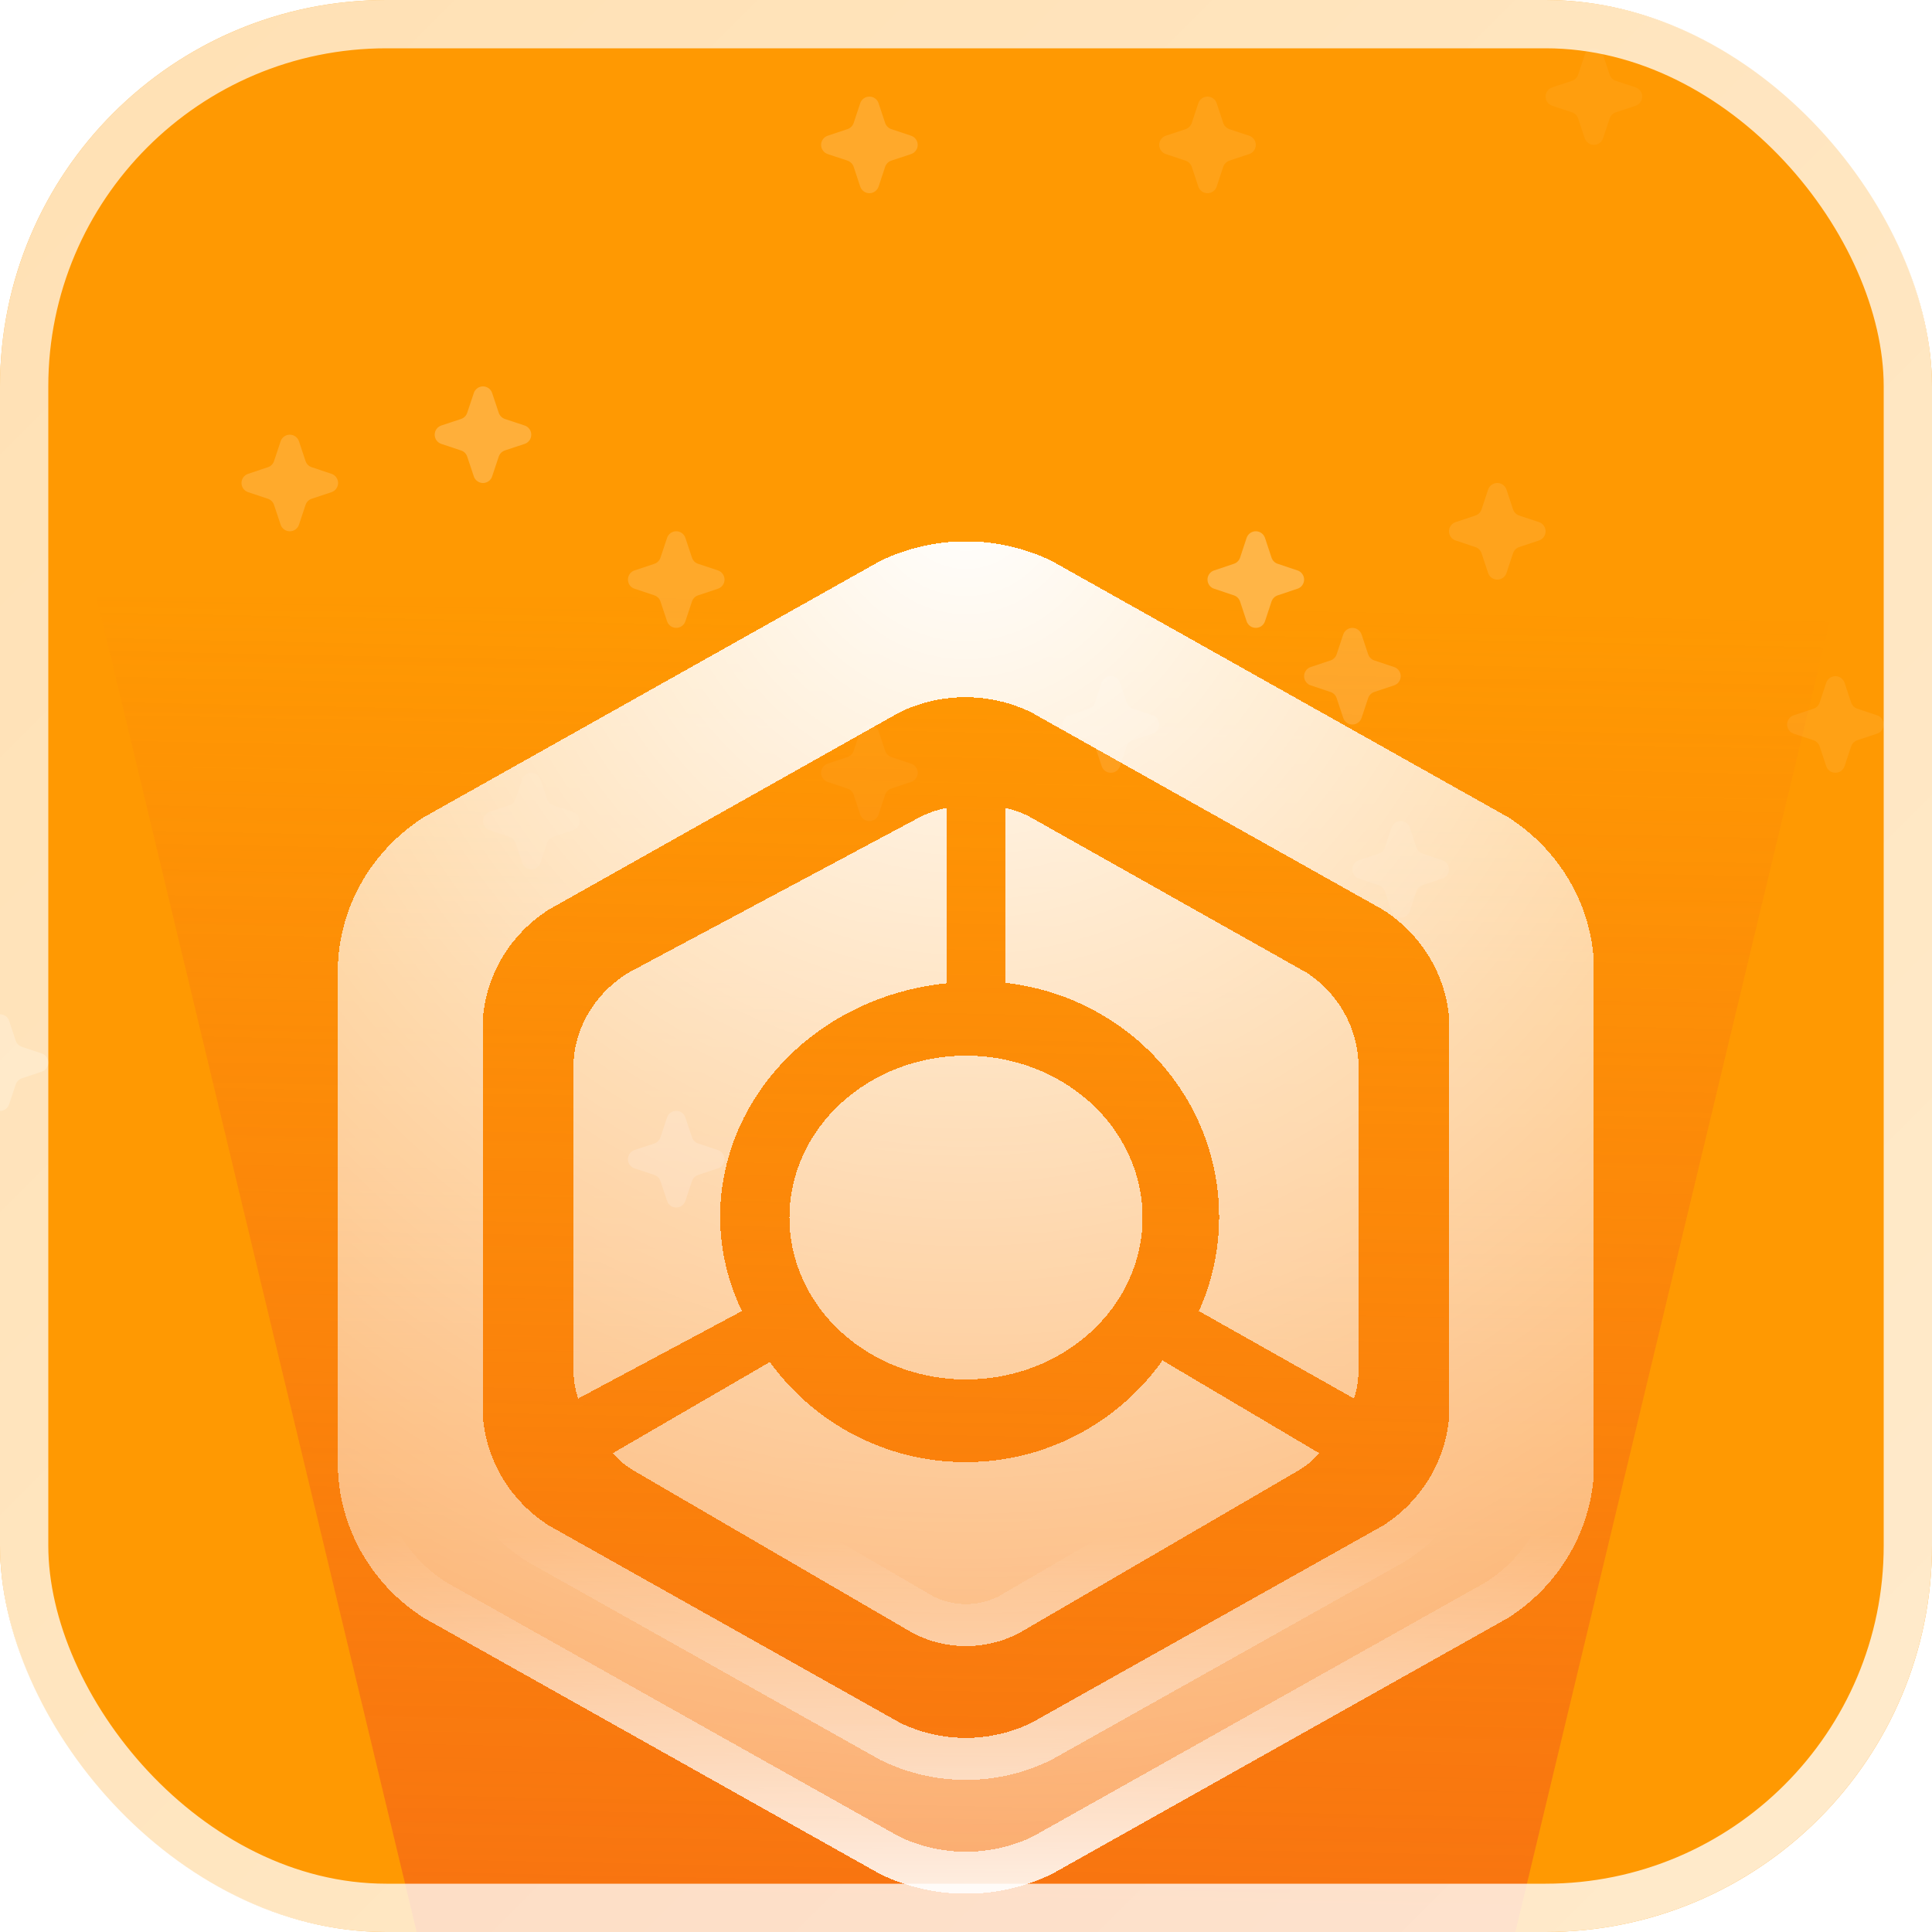
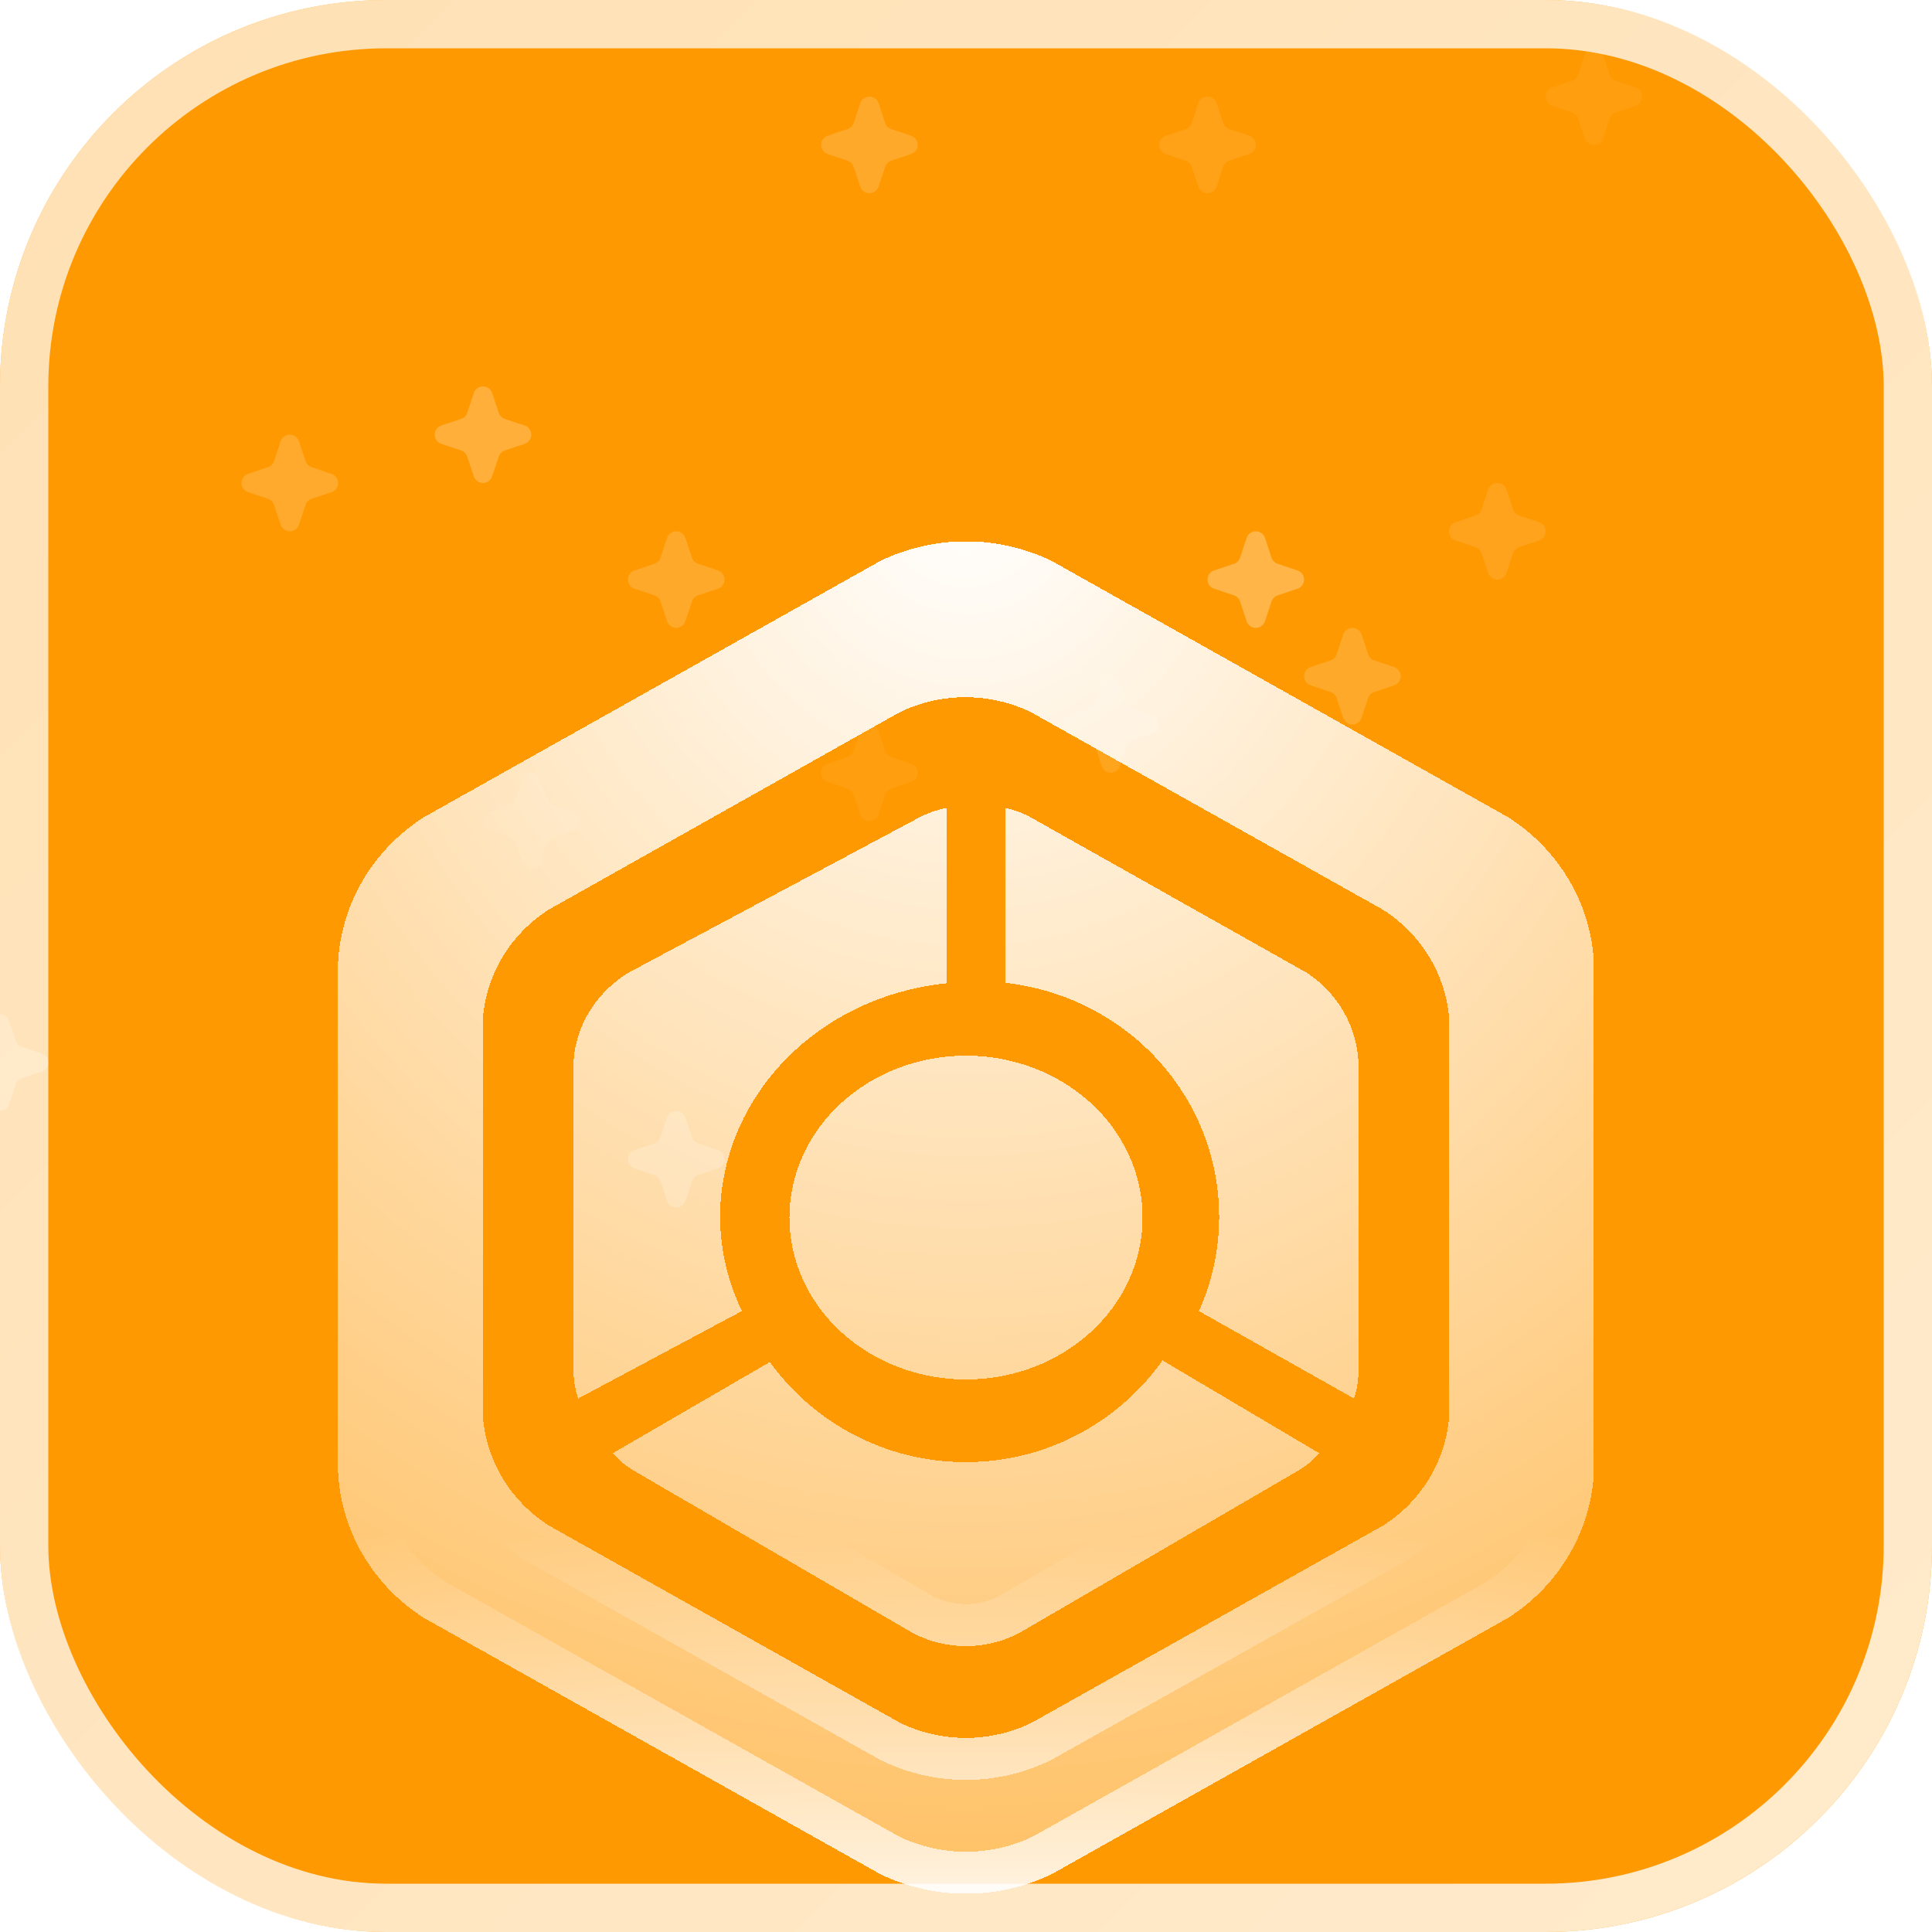
<svg xmlns="http://www.w3.org/2000/svg" width="40" height="40" viewBox="0 0 40 40" fill="none">
  <g clip-path="url(#clip0_1570_37627)">
    <rect width="40" height="40" rx="8" fill="#FF9902" />
    <g opacity="0.5">
      <path opacity="0.32" d="M28.19 13.137C28.177 13.097 28.151 13.062 28.117 13.038C28.083 13.013 28.042 13 28 13C27.958 13 27.917 13.013 27.883 13.038C27.849 13.062 27.823 13.097 27.81 13.137L27.674 13.547C27.664 13.576 27.647 13.603 27.625 13.625C27.603 13.647 27.576 13.664 27.547 13.674L27.137 13.81C27.097 13.823 27.062 13.849 27.038 13.883C27.013 13.917 27 13.958 27 14C27 14.042 27.013 14.083 27.038 14.117C27.062 14.151 27.097 14.177 27.137 14.19L27.547 14.327C27.576 14.336 27.603 14.353 27.625 14.375C27.647 14.397 27.664 14.424 27.674 14.453L27.81 14.863C27.823 14.903 27.849 14.938 27.883 14.962C27.917 14.987 27.958 15 28 15C28.042 15 28.083 14.987 28.117 14.962C28.151 14.938 28.177 14.903 28.19 14.863L28.326 14.453C28.336 14.424 28.353 14.397 28.375 14.375C28.397 14.353 28.424 14.336 28.453 14.326L28.863 14.19C28.903 14.177 28.938 14.151 28.962 14.117C28.987 14.083 29 14.042 29 14C29 13.958 28.987 13.917 28.962 13.883C28.938 13.849 28.903 13.823 28.863 13.81L28.453 13.674C28.424 13.664 28.397 13.647 28.375 13.625C28.353 13.603 28.336 13.576 28.326 13.547L28.19 13.137Z" fill="white" />
      <g opacity="0.09" filter="url(#filter0_f_1570_37627)">
        <path d="M33.19 1.136C33.176 1.096 33.151 1.062 33.117 1.037C33.083 1.012 33.042 0.999 33 0.999C32.958 0.999 32.917 1.012 32.883 1.037C32.849 1.062 32.824 1.096 32.81 1.136L32.674 1.546C32.664 1.576 32.647 1.603 32.625 1.625C32.603 1.647 32.577 1.663 32.547 1.673L32.137 1.809C32.097 1.823 32.062 1.848 32.038 1.882C32.013 1.916 32 1.957 32 1.999C32 2.041 32.013 2.082 32.038 2.116C32.062 2.15 32.097 2.176 32.137 2.189L32.547 2.326C32.577 2.336 32.603 2.352 32.625 2.374C32.647 2.396 32.664 2.423 32.674 2.452L32.81 2.862C32.824 2.902 32.849 2.937 32.883 2.961C32.917 2.986 32.958 2.999 33 2.999C33.042 2.999 33.083 2.986 33.117 2.961C33.151 2.937 33.176 2.902 33.19 2.862L33.326 2.452C33.336 2.423 33.353 2.396 33.375 2.374C33.397 2.352 33.423 2.335 33.453 2.326L33.863 2.189C33.903 2.176 33.938 2.15 33.962 2.116C33.987 2.082 34 2.041 34 1.999C34 1.957 33.987 1.916 33.962 1.882C33.938 1.848 33.903 1.823 33.863 1.809L33.453 1.673C33.423 1.663 33.397 1.647 33.375 1.625C33.353 1.603 33.336 1.576 33.326 1.546L33.19 1.136Z" fill="white" />
      </g>
      <path opacity="0.11" d="M11.19 16.136C11.177 16.096 11.151 16.062 11.117 16.037C11.083 16.012 11.042 15.999 11 15.999C10.958 15.999 10.917 16.012 10.883 16.037C10.849 16.062 10.823 16.096 10.81 16.136L10.674 16.546C10.664 16.576 10.647 16.603 10.625 16.625C10.603 16.647 10.576 16.663 10.547 16.673L10.137 16.809C10.097 16.823 10.062 16.848 10.038 16.882C10.013 16.916 10 16.957 10 16.999C10 17.041 10.013 17.082 10.038 17.116C10.062 17.15 10.097 17.176 10.137 17.189L10.547 17.326C10.576 17.336 10.603 17.352 10.625 17.374C10.647 17.396 10.664 17.423 10.674 17.452L10.81 17.862C10.823 17.902 10.849 17.937 10.883 17.962C10.917 17.986 10.958 17.999 11 17.999C11.042 17.999 11.083 17.986 11.117 17.962C11.151 17.937 11.177 17.902 11.19 17.862L11.326 17.452C11.336 17.423 11.353 17.396 11.375 17.374C11.397 17.352 11.424 17.335 11.453 17.326L11.863 17.189C11.903 17.176 11.938 17.15 11.962 17.116C11.987 17.082 12 17.041 12 16.999C12 16.957 11.987 16.916 11.962 16.882C11.938 16.848 11.903 16.823 11.863 16.809L11.453 16.673C11.424 16.663 11.397 16.647 11.375 16.625C11.353 16.603 11.336 16.576 11.326 16.546L11.19 16.136Z" fill="white" />
      <path opacity="0.45" d="M0.189 21.136C0.176 21.097 0.151 21.062 0.117 21.037C0.082 21.013 0.042 21 -0 21C-0.042 21 -0.083 21.013 -0.117 21.037C-0.152 21.062 -0.177 21.097 -0.19 21.136L-0.327 21.547C-0.337 21.576 -0.353 21.603 -0.375 21.625C-0.397 21.647 -0.424 21.663 -0.453 21.673L-0.864 21.81C-0.903 21.823 -0.938 21.848 -0.963 21.883C-0.987 21.917 -1 21.957 -1 22C-1 22.041 -0.987 22.082 -0.963 22.116C-0.938 22.151 -0.903 22.176 -0.864 22.189L-0.453 22.326C-0.424 22.336 -0.397 22.352 -0.375 22.374C-0.353 22.396 -0.337 22.423 -0.327 22.452L-0.19 22.863C-0.177 22.902 -0.152 22.937 -0.117 22.962C-0.083 22.986 -0.042 23 -0 23C0.042 23 0.082 22.986 0.117 22.962C0.151 22.937 0.176 22.902 0.189 22.863L0.326 22.452C0.336 22.423 0.352 22.396 0.374 22.374C0.396 22.352 0.423 22.336 0.452 22.326L0.863 22.189C0.902 22.176 0.937 22.151 0.962 22.116C0.986 22.082 1 22.041 1 22C1 21.957 0.986 21.917 0.962 21.883C0.937 21.848 0.902 21.823 0.863 21.81L0.452 21.673C0.423 21.663 0.396 21.647 0.374 21.625C0.352 21.603 0.336 21.576 0.326 21.547L0.189 21.136Z" fill="white" />
      <path opacity="0.2" d="M31.19 10.137C31.177 10.097 31.151 10.062 31.117 10.038C31.083 10.013 31.042 10 31 10C30.958 10 30.917 10.013 30.883 10.038C30.849 10.062 30.823 10.097 30.81 10.137L30.674 10.547C30.664 10.576 30.647 10.603 30.625 10.625C30.603 10.647 30.576 10.664 30.547 10.674L30.137 10.81C30.097 10.823 30.062 10.849 30.038 10.883C30.013 10.917 30 10.958 30 11C30 11.042 30.013 11.083 30.038 11.117C30.062 11.151 30.097 11.177 30.137 11.19L30.547 11.327C30.576 11.336 30.603 11.353 30.625 11.375C30.647 11.397 30.664 11.424 30.674 11.453L30.81 11.863C30.823 11.903 30.849 11.938 30.883 11.962C30.917 11.987 30.958 12 31 12C31.042 12 31.083 11.987 31.117 11.962C31.151 11.938 31.177 11.903 31.19 11.863L31.326 11.453C31.336 11.424 31.353 11.397 31.375 11.375C31.397 11.353 31.424 11.336 31.453 11.326L31.863 11.19C31.903 11.177 31.938 11.151 31.962 11.117C31.987 11.083 32 11.042 32 11C32 10.958 31.987 10.917 31.962 10.883C31.938 10.849 31.903 10.823 31.863 10.81L31.453 10.674C31.424 10.664 31.397 10.647 31.375 10.625C31.353 10.603 31.336 10.576 31.326 10.547L31.19 10.137Z" fill="white" />
      <path opacity="0.32" d="M18.19 2.137C18.177 2.097 18.151 2.062 18.117 2.038C18.083 2.013 18.042 2 18 2C17.958 2 17.917 2.013 17.883 2.038C17.849 2.062 17.823 2.097 17.81 2.137L17.674 2.547C17.664 2.576 17.647 2.603 17.625 2.625C17.603 2.647 17.576 2.664 17.547 2.673L17.137 2.81C17.097 2.823 17.062 2.849 17.038 2.883C17.013 2.917 17 2.958 17 3C17 3.042 17.013 3.083 17.038 3.117C17.062 3.151 17.097 3.176 17.137 3.19L17.547 3.326C17.576 3.336 17.603 3.353 17.625 3.375C17.647 3.396 17.664 3.423 17.674 3.453L17.81 3.863C17.823 3.903 17.849 3.937 17.883 3.962C17.917 3.987 17.958 4 18 4C18.042 4 18.083 3.987 18.117 3.962C18.151 3.937 18.177 3.903 18.19 3.863L18.326 3.453C18.336 3.423 18.353 3.396 18.375 3.374C18.397 3.352 18.424 3.336 18.453 3.326L18.863 3.19C18.903 3.176 18.938 3.151 18.962 3.117C18.987 3.083 19 3.042 19 3C19 2.958 18.987 2.917 18.962 2.883C18.938 2.849 18.903 2.823 18.863 2.81L18.453 2.673C18.424 2.664 18.397 2.647 18.375 2.625C18.353 2.603 18.336 2.576 18.326 2.547L18.19 2.137Z" fill="white" />
      <g opacity="0.55" filter="url(#filter1_f_1570_37627)">
        <path d="M26.19 11.136C26.177 11.097 26.151 11.062 26.117 11.037C26.083 11.013 26.042 10.999 26 10.999C25.958 10.999 25.917 11.013 25.883 11.037C25.849 11.062 25.823 11.097 25.81 11.136L25.674 11.547C25.664 11.576 25.647 11.603 25.625 11.625C25.603 11.647 25.576 11.663 25.547 11.673L25.137 11.81C25.097 11.823 25.062 11.848 25.038 11.883C25.013 11.917 25 11.957 25 11.999C25 12.041 25.013 12.082 25.038 12.117C25.062 12.151 25.097 12.176 25.137 12.189L25.547 12.326C25.576 12.336 25.603 12.352 25.625 12.374C25.647 12.396 25.664 12.423 25.674 12.452L25.81 12.863C25.823 12.902 25.849 12.937 25.883 12.962C25.917 12.986 25.958 12.999 26 12.999C26.042 12.999 26.083 12.986 26.117 12.962C26.151 12.937 26.177 12.902 26.19 12.863L26.326 12.452C26.336 12.423 26.353 12.396 26.375 12.374C26.397 12.352 26.424 12.336 26.453 12.326L26.863 12.189C26.903 12.176 26.938 12.151 26.962 12.117C26.987 12.082 27 12.041 27 11.999C27 11.957 26.987 11.917 26.962 11.883C26.938 11.848 26.903 11.823 26.863 11.81L26.453 11.673C26.424 11.663 26.397 11.647 26.375 11.625C26.353 11.603 26.336 11.576 26.326 11.547L26.19 11.136Z" fill="white" />
      </g>
      <g opacity="0.31" filter="url(#filter2_f_1570_37627)">
        <path d="M14.19 11.136C14.177 11.097 14.152 11.062 14.117 11.037C14.083 11.013 14.043 10.999 14.001 10.999C13.959 10.999 13.918 11.013 13.883 11.037C13.849 11.062 13.824 11.097 13.811 11.136L13.674 11.547C13.664 11.576 13.648 11.603 13.626 11.625C13.604 11.647 13.577 11.663 13.548 11.673L13.137 11.81C13.098 11.823 13.063 11.848 13.038 11.883C13.014 11.917 13.001 11.957 13.001 11.999C13.001 12.041 13.014 12.082 13.038 12.117C13.063 12.151 13.098 12.176 13.137 12.189L13.548 12.326C13.577 12.336 13.604 12.352 13.626 12.374C13.648 12.396 13.664 12.423 13.674 12.452L13.811 12.863C13.824 12.902 13.849 12.937 13.883 12.962C13.918 12.986 13.959 12.999 14.001 12.999C14.043 12.999 14.083 12.986 14.117 12.962C14.152 12.937 14.177 12.902 14.19 12.863L14.327 12.452C14.337 12.423 14.353 12.396 14.375 12.374C14.397 12.352 14.424 12.336 14.453 12.326L14.864 12.189C14.903 12.176 14.938 12.151 14.963 12.117C14.987 12.082 15.001 12.041 15.001 11.999C15.001 11.957 14.987 11.917 14.963 11.883C14.938 11.848 14.903 11.823 14.864 11.81L14.453 11.673C14.424 11.663 14.397 11.647 14.375 11.625C14.353 11.603 14.337 11.576 14.327 11.547L14.19 11.136Z" fill="white" />
      </g>
      <g opacity="0.17" filter="url(#filter3_f_1570_37627)">
        <path d="M25.19 2.137C25.177 2.097 25.151 2.062 25.117 2.038C25.083 2.013 25.042 2 25 2C24.958 2 24.917 2.013 24.883 2.038C24.849 2.062 24.823 2.097 24.81 2.137L24.674 2.547C24.664 2.577 24.647 2.603 24.625 2.625C24.603 2.647 24.576 2.664 24.547 2.674L24.137 2.81C24.097 2.823 24.062 2.849 24.038 2.883C24.013 2.917 24 2.958 24 3C24 3.042 24.013 3.083 24.038 3.117C24.062 3.151 24.097 3.177 24.137 3.19L24.547 3.327C24.576 3.336 24.603 3.353 24.625 3.375C24.647 3.397 24.664 3.423 24.674 3.453L24.81 3.863C24.823 3.903 24.849 3.938 24.883 3.962C24.917 3.987 24.958 4 25 4C25.042 4 25.083 3.987 25.117 3.962C25.151 3.938 25.177 3.903 25.19 3.863L25.326 3.453C25.336 3.423 25.353 3.397 25.375 3.375C25.397 3.353 25.424 3.336 25.453 3.326L25.863 3.19C25.903 3.177 25.938 3.151 25.962 3.117C25.987 3.083 26 3.042 26 3C26 2.958 25.987 2.917 25.962 2.883C25.938 2.849 25.903 2.823 25.863 2.81L25.453 2.674C25.424 2.664 25.397 2.647 25.375 2.625C25.353 2.603 25.336 2.577 25.326 2.547L25.19 2.137Z" fill="white" />
      </g>
      <path opacity="0.33" d="M6.19 9.137C6.177 9.097 6.151 9.062 6.117 9.038C6.083 9.013 6.042 9 6 9C5.958 9 5.917 9.013 5.883 9.038C5.849 9.062 5.823 9.097 5.81 9.137L5.674 9.547C5.664 9.576 5.647 9.603 5.625 9.625C5.603 9.647 5.577 9.664 5.547 9.673L5.137 9.81C5.097 9.823 5.062 9.849 5.038 9.883C5.013 9.917 5 9.958 5 10C5 10.042 5.013 10.083 5.038 10.117C5.062 10.151 5.097 10.176 5.137 10.19L5.547 10.326C5.577 10.336 5.603 10.353 5.625 10.375C5.647 10.396 5.664 10.423 5.674 10.453L5.81 10.863C5.823 10.903 5.849 10.937 5.883 10.962C5.917 10.986 5.958 11 6 11C6.042 11 6.083 10.986 6.117 10.962C6.151 10.937 6.177 10.903 6.19 10.863L6.326 10.453C6.336 10.423 6.353 10.396 6.375 10.374C6.397 10.352 6.423 10.336 6.453 10.326L6.863 10.19C6.903 10.176 6.938 10.151 6.962 10.117C6.987 10.083 7 10.042 7 10C7 9.958 6.987 9.917 6.962 9.883C6.938 9.849 6.903 9.823 6.863 9.81L6.453 9.673C6.423 9.664 6.397 9.647 6.375 9.625C6.353 9.603 6.336 9.576 6.326 9.547L6.19 9.137Z" fill="white" />
      <g opacity="0.47" filter="url(#filter4_f_1570_37627)">
        <path d="M-1.81 1.136C-1.823 1.096 -1.849 1.062 -1.883 1.037C-1.917 1.012 -1.958 0.999 -2 0.999C-2.042 0.999 -2.083 1.012 -2.117 1.037C-2.151 1.062 -2.177 1.096 -2.19 1.136L-2.326 1.546C-2.336 1.576 -2.353 1.603 -2.375 1.625C-2.397 1.647 -2.423 1.663 -2.453 1.673L-2.863 1.809C-2.903 1.823 -2.938 1.848 -2.962 1.882C-2.987 1.916 -3 1.957 -3 1.999C-3 2.041 -2.987 2.082 -2.962 2.116C-2.938 2.15 -2.903 2.176 -2.863 2.189L-2.453 2.326C-2.423 2.336 -2.397 2.352 -2.375 2.374C-2.353 2.396 -2.336 2.423 -2.326 2.452L-2.19 2.862C-2.177 2.902 -2.151 2.937 -2.117 2.961C-2.083 2.986 -2.042 2.999 -2 2.999C-1.958 2.999 -1.917 2.986 -1.883 2.961C-1.849 2.937 -1.823 2.902 -1.81 2.862L-1.674 2.452C-1.664 2.423 -1.647 2.396 -1.625 2.374C-1.603 2.352 -1.577 2.335 -1.547 2.326L-1.137 2.189C-1.097 2.176 -1.062 2.15 -1.038 2.116C-1.013 2.082 -1 2.041 -1 1.999C-1 1.957 -1.013 1.916 -1.038 1.882C-1.062 1.848 -1.097 1.823 -1.137 1.809L-1.547 1.673C-1.577 1.663 -1.603 1.647 -1.625 1.625C-1.647 1.603 -1.664 1.576 -1.674 1.546L-1.81 1.136Z" fill="white" />
      </g>
      <g opacity="0.21" filter="url(#filter5_f_1570_37627)">
        <path d="M23.188 14.136C23.175 14.097 23.15 14.062 23.116 14.037C23.081 14.013 23.041 13.999 22.998 13.999C22.956 13.999 22.916 14.013 22.881 14.037C22.848 14.062 22.822 14.097 22.809 14.136L22.672 14.547C22.662 14.576 22.646 14.603 22.624 14.625C22.602 14.647 22.575 14.663 22.546 14.673L22.136 14.81C22.096 14.823 22.061 14.848 22.036 14.883C22.012 14.917 21.998 14.957 21.998 14.999C21.998 15.041 22.012 15.082 22.036 15.117C22.061 15.151 22.096 15.176 22.136 15.189L22.546 15.326C22.575 15.336 22.602 15.352 22.624 15.374C22.646 15.396 22.662 15.423 22.672 15.452L22.809 15.863C22.822 15.902 22.848 15.937 22.881 15.962C22.916 15.986 22.956 15.999 22.998 15.999C23.041 15.999 23.081 15.986 23.116 15.962C23.15 15.937 23.175 15.902 23.188 15.863L23.325 15.452C23.335 15.423 23.351 15.396 23.373 15.374C23.395 15.352 23.422 15.336 23.451 15.326L23.862 15.189C23.901 15.176 23.936 15.151 23.961 15.117C23.985 15.082 23.998 15.041 23.998 14.999C23.998 14.957 23.985 14.917 23.961 14.883C23.936 14.848 23.901 14.823 23.862 14.81L23.451 14.673C23.422 14.663 23.395 14.647 23.373 14.625C23.351 14.603 23.335 14.576 23.325 14.547L23.188 14.136Z" fill="white" />
      </g>
-       <path opacity="0.17" d="M29.189 17.137C29.176 17.097 29.15 17.063 29.116 17.038C29.082 17.014 29.041 17 28.999 17C28.957 17 28.916 17.014 28.882 17.038C28.848 17.063 28.823 17.097 28.809 17.137L28.673 17.547C28.663 17.577 28.646 17.604 28.624 17.626C28.602 17.648 28.576 17.664 28.546 17.674L28.136 17.811C28.096 17.824 28.061 17.849 28.037 17.883C28.012 17.917 27.999 17.958 27.999 18C27.999 18.042 28.012 18.083 28.037 18.117C28.061 18.151 28.096 18.177 28.136 18.19L28.546 18.327C28.576 18.337 28.602 18.353 28.624 18.375C28.646 18.397 28.663 18.424 28.673 18.453L28.809 18.863C28.823 18.903 28.848 18.938 28.882 18.962C28.916 18.987 28.957 19 28.999 19C29.041 19 29.082 18.987 29.116 18.962C29.15 18.938 29.176 18.903 29.189 18.863L29.325 18.453C29.335 18.424 29.352 18.397 29.374 18.375C29.396 18.353 29.422 18.336 29.452 18.327L29.862 18.19C29.902 18.177 29.937 18.151 29.961 18.117C29.986 18.083 29.999 18.042 29.999 18C29.999 17.958 29.986 17.917 29.961 17.883C29.937 17.849 29.902 17.824 29.862 17.811L29.452 17.674C29.422 17.664 29.396 17.648 29.374 17.626C29.352 17.604 29.335 17.577 29.325 17.547L29.189 17.137Z" fill="white" />
      <g opacity="0.44" filter="url(#filter6_f_1570_37627)">
        <path d="M10.189 8.137C10.176 8.097 10.151 8.062 10.117 8.038C10.082 8.013 10.041 8 10 8C9.958 8 9.917 8.013 9.883 8.038C9.848 8.062 9.823 8.097 9.81 8.137L9.673 8.547C9.663 8.577 9.647 8.603 9.625 8.625C9.603 8.647 9.576 8.664 9.547 8.674L9.136 8.81C9.097 8.823 9.062 8.849 9.037 8.883C9.013 8.917 9 8.958 9 9C9 9.042 9.013 9.083 9.037 9.117C9.062 9.151 9.097 9.177 9.136 9.19L9.547 9.327C9.576 9.336 9.603 9.353 9.625 9.375C9.647 9.397 9.663 9.423 9.673 9.453L9.81 9.863C9.823 9.903 9.848 9.938 9.883 9.962C9.917 9.987 9.958 10 10 10C10.041 10 10.082 9.987 10.117 9.962C10.151 9.938 10.176 9.903 10.189 9.863L10.326 9.453C10.336 9.423 10.352 9.397 10.374 9.375C10.396 9.353 10.423 9.336 10.452 9.326L10.863 9.19C10.902 9.177 10.937 9.151 10.962 9.117C10.986 9.083 10.999 9.042 10.999 9C10.999 8.958 10.986 8.917 10.962 8.883C10.937 8.849 10.902 8.823 10.863 8.81L10.452 8.674C10.423 8.664 10.396 8.647 10.374 8.625C10.352 8.603 10.336 8.577 10.326 8.547L10.189 8.137Z" fill="white" />
      </g>
      <g opacity="0.41" filter="url(#filter7_f_1570_37627)">
        <path d="M14.19 23.137C14.177 23.097 14.152 23.062 14.117 23.038C14.083 23.013 14.043 23 14.001 23C13.959 23 13.918 23.013 13.883 23.038C13.849 23.062 13.824 23.097 13.811 23.137L13.674 23.547C13.664 23.576 13.648 23.603 13.626 23.625C13.604 23.647 13.577 23.664 13.548 23.674L13.137 23.81C13.098 23.823 13.063 23.849 13.038 23.883C13.014 23.917 13.001 23.958 13.001 24C13.001 24.042 13.014 24.083 13.038 24.117C13.063 24.151 13.098 24.177 13.137 24.19L13.548 24.327C13.577 24.336 13.604 24.353 13.626 24.375C13.648 24.397 13.664 24.424 13.674 24.453L13.811 24.863C13.824 24.903 13.849 24.938 13.883 24.962C13.918 24.987 13.959 25 14.001 25C14.043 25 14.083 24.987 14.117 24.962C14.152 24.938 14.177 24.903 14.19 24.863L14.327 24.453C14.337 24.424 14.353 24.397 14.375 24.375C14.397 24.353 14.424 24.336 14.453 24.326L14.864 24.19C14.903 24.177 14.938 24.151 14.963 24.117C14.987 24.083 15.001 24.042 15.001 24C15.001 23.958 14.987 23.917 14.963 23.883C14.938 23.849 14.903 23.823 14.864 23.81L14.453 23.674C14.424 23.664 14.397 23.647 14.375 23.625C14.353 23.603 14.337 23.576 14.327 23.547L14.19 23.137Z" fill="white" />
      </g>
      <path opacity="0.09" d="M18.19 15.137C18.177 15.097 18.151 15.062 18.117 15.038C18.083 15.013 18.042 15 18 15C17.958 15 17.917 15.013 17.883 15.038C17.849 15.062 17.823 15.097 17.81 15.137L17.674 15.547C17.664 15.576 17.647 15.603 17.625 15.625C17.603 15.647 17.576 15.664 17.547 15.674L17.137 15.81C17.097 15.823 17.062 15.849 17.038 15.883C17.013 15.917 17 15.958 17 16C17 16.042 17.013 16.083 17.038 16.117C17.062 16.151 17.097 16.177 17.137 16.19L17.547 16.327C17.576 16.336 17.603 16.353 17.625 16.375C17.647 16.397 17.664 16.424 17.674 16.453L17.81 16.863C17.823 16.903 17.849 16.938 17.883 16.962C17.917 16.987 17.958 17 18 17C18.042 17 18.083 16.987 18.117 16.962C18.151 16.938 18.177 16.903 18.19 16.863L18.326 16.453C18.336 16.424 18.353 16.397 18.375 16.375C18.397 16.353 18.424 16.336 18.453 16.326L18.863 16.19C18.903 16.177 18.938 16.151 18.962 16.117C18.987 16.083 19 16.042 19 16C19 15.958 18.987 15.917 18.962 15.883C18.938 15.849 18.903 15.823 18.863 15.81L18.453 15.674C18.424 15.664 18.397 15.647 18.375 15.625C18.353 15.603 18.336 15.576 18.326 15.547L18.19 15.137Z" fill="white" />
-       <path opacity="0.15" d="M38.19 14.136C38.176 14.097 38.151 14.062 38.117 14.037C38.083 14.013 38.042 13.999 38 13.999C37.958 13.999 37.917 14.013 37.883 14.037C37.849 14.062 37.824 14.097 37.81 14.136L37.674 14.547C37.664 14.576 37.647 14.603 37.625 14.625C37.603 14.647 37.577 14.663 37.547 14.673L37.137 14.81C37.097 14.823 37.062 14.848 37.038 14.883C37.013 14.917 37 14.957 37 14.999C37 15.041 37.013 15.082 37.038 15.117C37.062 15.151 37.097 15.176 37.137 15.189L37.547 15.326C37.577 15.336 37.603 15.352 37.625 15.374C37.647 15.396 37.664 15.423 37.674 15.452L37.81 15.863C37.824 15.902 37.849 15.937 37.883 15.962C37.917 15.986 37.958 15.999 38 15.999C38.042 15.999 38.083 15.986 38.117 15.962C38.151 15.937 38.176 15.902 38.19 15.863L38.326 15.452C38.336 15.423 38.353 15.396 38.375 15.374C38.397 15.352 38.423 15.336 38.453 15.326L38.863 15.189C38.903 15.176 38.938 15.151 38.962 15.117C38.987 15.082 39 15.041 39 14.999C39 14.957 38.987 14.917 38.962 14.883C38.938 14.848 38.903 14.823 38.863 14.81L38.453 14.673C38.423 14.663 38.397 14.647 38.375 14.625C38.353 14.603 38.336 14.576 38.326 14.547L38.19 14.136Z" fill="white" />
    </g>
    <g filter="url(#filter8_f_1570_37627)">
-       <path d="M2 12.375H38L30.174 45H9.826L2 12.375Z" fill="url(#paint0_linear_1570_37627)" fill-opacity="0.4" />
-     </g>
+       </g>
    <g filter="url(#filter9_f_1570_37627)">
      <ellipse cx="22.5" cy="45.562" rx="16.875" ry="3.937" fill="white" />
    </g>
    <g filter="url(#filter10_d_1570_37627)">
      <path d="M20 25.063C19.209 25.066 18.429 24.88 17.723 24.52C17.017 24.16 16.406 23.636 15.939 22.991L12.688 24.878C12.811 25.022 12.958 25.144 13.121 25.24L18.908 28.608C19.246 28.782 19.62 28.873 20 28.873C20.38 28.873 20.754 28.782 21.092 28.608L26.879 25.24C27.042 25.144 27.189 25.022 27.312 24.878L24.069 22.958C23.605 23.61 22.994 24.141 22.287 24.507C21.579 24.873 20.795 25.064 20 25.063Z" fill="url(#paint1_radial_1570_37627)" shape-rendering="crispEdges" />
      <path d="M14.909 19.98C14.912 18.782 15.391 17.628 16.255 16.737C17.12 15.846 18.308 15.281 19.594 15.151V11.521C19.399 11.559 19.211 11.624 19.037 11.714L13.005 14.934C12.677 15.137 12.405 15.407 12.209 15.724C12.012 16.041 11.898 16.396 11.875 16.761V23.199C11.878 23.385 11.91 23.569 11.971 23.747L15.361 21.936C15.064 21.32 14.91 20.654 14.909 19.98Z" fill="url(#paint2_radial_1570_37627)" shape-rendering="crispEdges" />
      <path d="M27.055 14.931L21.34 11.714C21.175 11.624 20.997 11.559 20.812 11.521V15.14C21.589 15.226 22.334 15.489 22.987 15.908C23.641 16.326 24.184 16.889 24.575 17.55C24.965 18.211 25.19 18.952 25.233 19.714C25.277 20.476 25.136 21.238 24.823 21.937L28.034 23.747C28.092 23.57 28.122 23.385 28.125 23.2V16.765C28.104 16.399 27.997 16.043 27.811 15.725C27.625 15.407 27.366 15.135 27.055 14.931Z" fill="url(#paint3_radial_1570_37627)" shape-rendering="crispEdges" />
      <path d="M31.217 11.707L21.783 6.41C21.23 6.14 20.619 6 20 6C19.381 6 18.77 6.14 18.217 6.41L8.783 11.707C8.265 12.035 7.834 12.477 7.524 12.996C7.214 13.516 7.035 14.1 7 14.699V25.293C7.034 25.893 7.213 26.478 7.523 26.999C7.833 27.521 8.264 27.964 8.783 28.293L18.217 33.59C18.77 33.86 19.381 34 20 34C20.619 34 21.23 33.86 21.783 33.59L31.217 28.293C31.736 27.964 32.167 27.521 32.477 26.999C32.787 26.478 32.966 25.893 33 25.293V14.699C32.965 14.1 32.786 13.516 32.476 12.996C32.166 12.477 31.735 12.035 31.217 11.707ZM30.006 24.074C29.978 24.536 29.84 24.985 29.601 25.385C29.363 25.785 29.031 26.125 28.633 26.378L21.365 30.456C20.94 30.665 20.471 30.773 19.996 30.773C19.52 30.773 19.051 30.665 18.627 30.456L11.367 26.378C10.969 26.125 10.637 25.785 10.399 25.385C10.161 24.985 10.022 24.536 9.994 24.074V15.926C10.022 15.464 10.161 15.015 10.399 14.615C10.637 14.215 10.969 13.875 11.367 13.622L18.618 9.543C19.043 9.335 19.512 9.227 19.987 9.227C20.463 9.227 20.932 9.335 21.356 9.543L28.624 13.622C29.024 13.874 29.357 14.214 29.597 14.614C29.837 15.014 29.977 15.464 30.006 15.926V24.074Z" fill="url(#paint4_radial_1570_37627)" shape-rendering="crispEdges" />
      <path d="M16.344 20C16.344 20.663 16.558 21.311 16.96 21.862C17.362 22.414 17.933 22.843 18.601 23.097C19.269 23.351 20.004 23.417 20.713 23.288C21.423 23.158 22.074 22.839 22.585 22.37C23.097 21.901 23.445 21.304 23.586 20.654C23.727 20.004 23.655 19.33 23.378 18.717C23.101 18.105 22.633 17.581 22.031 17.213C21.43 16.845 20.723 16.648 20 16.648C19.03 16.648 18.1 17.001 17.415 17.63C16.729 18.258 16.344 19.111 16.344 20Z" fill="url(#paint5_radial_1570_37627)" shape-rendering="crispEdges" />
      <path d="M20 6.435C20.549 6.435 21.09 6.558 21.58 6.795L30.99 12.078C31.448 12.37 31.829 12.76 32.102 13.219C32.342 13.621 32.493 14.067 32.548 14.526L32.565 14.725V25.268C32.535 25.798 32.377 26.316 32.102 26.777C31.829 27.237 31.449 27.628 30.99 27.921L21.588 33.2C21.095 33.44 20.552 33.565 20 33.565C19.448 33.565 18.904 33.44 18.411 33.2L9.009 27.921C8.551 27.628 8.17 27.236 7.897 26.777C7.657 26.373 7.505 25.927 7.451 25.466L7.435 25.268V14.725C7.465 14.195 7.623 13.679 7.897 13.219C8.17 12.761 8.551 12.37 9.009 12.078L18.419 6.795C18.91 6.558 19.451 6.435 20 6.435ZM26.546 24.929L20.881 28.227C20.607 28.365 20.306 28.439 20 28.439C19.694 28.439 19.392 28.366 19.118 28.227L13.459 24.933L15.831 23.557C16.3 24.115 16.875 24.576 17.525 24.907V24.908C18.292 25.299 19.14 25.5 19.999 25.497V25.498L20 25.497H20.001C20.865 25.498 21.717 25.291 22.486 24.894C23.137 24.557 23.71 24.09 24.177 23.526L26.546 24.929ZM19.159 14.771C17.926 14.978 16.793 15.559 15.943 16.435C15.004 17.403 14.477 18.664 14.474 19.979V19.98C14.475 20.581 14.588 21.176 14.804 21.738L12.31 23.071V16.788C12.324 16.569 12.378 16.354 12.472 16.151L12.578 15.953C12.737 15.697 12.959 15.474 13.23 15.306L19.159 12.142V14.771ZM26.821 15.299C27.075 15.466 27.285 15.687 27.436 15.944C27.549 16.139 27.626 16.351 27.665 16.569L27.69 16.79V23.053L25.366 21.743C25.602 21.086 25.707 20.388 25.668 19.689C25.621 18.858 25.374 18.049 24.949 17.329C24.524 16.608 23.932 15.996 23.222 15.541C22.621 15.156 21.95 14.894 21.247 14.766V12.16L26.821 15.299ZM20 17.083C20.645 17.083 21.273 17.259 21.804 17.584C22.334 17.909 22.742 18.367 22.981 18.896C23.22 19.425 23.282 20.003 23.161 20.561C23.04 21.12 22.739 21.639 22.291 22.05C21.843 22.461 21.267 22.744 20.636 22.859C20.004 22.975 19.348 22.916 18.755 22.69C18.162 22.465 17.661 22.086 17.311 21.606C16.962 21.127 16.778 20.568 16.778 20C16.778 19.239 17.108 18.501 17.709 17.95C18.311 17.399 19.134 17.083 20 17.083ZM30.44 15.899C30.407 15.367 30.246 14.85 29.971 14.391C29.695 13.931 29.313 13.542 28.856 13.254L28.837 13.242L21.569 9.164L21.559 9.158L21.548 9.153L21.364 9.069C20.93 8.886 20.461 8.792 19.987 8.792C19.446 8.792 18.911 8.916 18.427 9.153L18.415 9.158L18.405 9.164L11.154 13.242L11.144 13.248L11.134 13.255C10.679 13.544 10.299 13.933 10.025 14.393C9.752 14.852 9.591 15.369 9.56 15.9V24.1C9.591 24.631 9.752 25.148 10.025 25.607C10.299 26.067 10.679 26.456 11.134 26.745L11.145 26.752L11.154 26.758L18.414 30.836L18.424 30.842L18.435 30.847C18.919 31.084 19.454 31.208 19.996 31.208C20.538 31.208 21.072 31.084 21.557 30.847L21.567 30.842L21.578 30.836L28.846 26.758L28.855 26.752L28.866 26.745C29.321 26.456 29.701 26.067 29.975 25.607C30.248 25.148 30.409 24.631 30.44 24.1V15.899Z" stroke="url(#paint6_linear_1570_37627)" stroke-width="0.87" shape-rendering="crispEdges" />
    </g>
  </g>
  <rect x="0.5" y="0.5" width="39" height="39" rx="7.5" stroke="url(#paint7_linear_1570_37627)" />
  <defs>
    <filter id="filter0_f_1570_37627" x="30.875" y="-0.126" width="4.25" height="4.25" filterUnits="userSpaceOnUse" color-interpolation-filters="sRGB">
      <feFlood flood-opacity="0" result="BackgroundImageFix" />
      <feBlend mode="normal" in="SourceGraphic" in2="BackgroundImageFix" result="shape" />
      <feGaussianBlur stdDeviation="0.562" result="effect1_foregroundBlur_1570_37627" />
    </filter>
    <filter id="filter1_f_1570_37627" x="23.875" y="9.875" width="4.25" height="4.25" filterUnits="userSpaceOnUse" color-interpolation-filters="sRGB">
      <feFlood flood-opacity="0" result="BackgroundImageFix" />
      <feBlend mode="normal" in="SourceGraphic" in2="BackgroundImageFix" result="shape" />
      <feGaussianBlur stdDeviation="0.562" result="effect1_foregroundBlur_1570_37627" />
    </filter>
    <filter id="filter2_f_1570_37627" x="11.876" y="9.875" width="4.25" height="4.25" filterUnits="userSpaceOnUse" color-interpolation-filters="sRGB">
      <feFlood flood-opacity="0" result="BackgroundImageFix" />
      <feBlend mode="normal" in="SourceGraphic" in2="BackgroundImageFix" result="shape" />
      <feGaussianBlur stdDeviation="0.562" result="effect1_foregroundBlur_1570_37627" />
    </filter>
    <filter id="filter3_f_1570_37627" x="22.875" y="0.875" width="4.25" height="4.25" filterUnits="userSpaceOnUse" color-interpolation-filters="sRGB">
      <feFlood flood-opacity="0" result="BackgroundImageFix" />
      <feBlend mode="normal" in="SourceGraphic" in2="BackgroundImageFix" result="shape" />
      <feGaussianBlur stdDeviation="0.562" result="effect1_foregroundBlur_1570_37627" />
    </filter>
    <filter id="filter4_f_1570_37627" x="-4.125" y="-0.126" width="4.25" height="4.25" filterUnits="userSpaceOnUse" color-interpolation-filters="sRGB">
      <feFlood flood-opacity="0" result="BackgroundImageFix" />
      <feBlend mode="normal" in="SourceGraphic" in2="BackgroundImageFix" result="shape" />
      <feGaussianBlur stdDeviation="0.562" result="effect1_foregroundBlur_1570_37627" />
    </filter>
    <filter id="filter5_f_1570_37627" x="20.873" y="12.874" width="4.25" height="4.25" filterUnits="userSpaceOnUse" color-interpolation-filters="sRGB">
      <feFlood flood-opacity="0" result="BackgroundImageFix" />
      <feBlend mode="normal" in="SourceGraphic" in2="BackgroundImageFix" result="shape" />
      <feGaussianBlur stdDeviation="0.562" result="effect1_foregroundBlur_1570_37627" />
    </filter>
    <filter id="filter6_f_1570_37627" x="7.875" y="6.875" width="4.25" height="4.25" filterUnits="userSpaceOnUse" color-interpolation-filters="sRGB">
      <feFlood flood-opacity="0" result="BackgroundImageFix" />
      <feBlend mode="normal" in="SourceGraphic" in2="BackgroundImageFix" result="shape" />
      <feGaussianBlur stdDeviation="0.562" result="effect1_foregroundBlur_1570_37627" />
    </filter>
    <filter id="filter7_f_1570_37627" x="11.876" y="21.875" width="4.25" height="4.25" filterUnits="userSpaceOnUse" color-interpolation-filters="sRGB">
      <feFlood flood-opacity="0" result="BackgroundImageFix" />
      <feBlend mode="normal" in="SourceGraphic" in2="BackgroundImageFix" result="shape" />
      <feGaussianBlur stdDeviation="0.562" result="effect1_foregroundBlur_1570_37627" />
    </filter>
    <filter id="filter8_f_1570_37627" x="-0.25" y="10.125" width="40.5" height="37.125" filterUnits="userSpaceOnUse" color-interpolation-filters="sRGB">
      <feFlood flood-opacity="0" result="BackgroundImageFix" />
      <feBlend mode="normal" in="SourceGraphic" in2="BackgroundImageFix" result="shape" />
      <feGaussianBlur stdDeviation="1.125" result="effect1_foregroundBlur_1570_37627" />
    </filter>
    <filter id="filter9_f_1570_37627" x="1.4782e-05" y="36" width="45" height="19.125" filterUnits="userSpaceOnUse" color-interpolation-filters="sRGB">
      <feFlood flood-opacity="0" result="BackgroundImageFix" />
      <feBlend mode="normal" in="SourceGraphic" in2="BackgroundImageFix" result="shape" />
      <feGaussianBlur stdDeviation="2.812" result="effect1_foregroundBlur_1570_37627" />
    </filter>
    <filter id="filter10_d_1570_37627" x="-5.153" y="-0.944" width="50.306" height="52.306" filterUnits="userSpaceOnUse" color-interpolation-filters="sRGB">
      <feFlood flood-opacity="0" result="BackgroundImageFix" />
      <feColorMatrix in="SourceAlpha" type="matrix" values="0 0 0 0 0 0 0 0 0 0 0 0 0 0 0 0 0 0 127 0" result="hardAlpha" />
      <feOffset dy="5.208" />
      <feGaussianBlur stdDeviation="6.076" />
      <feComposite in2="hardAlpha" operator="out" />
      <feColorMatrix type="matrix" values="0 0 0 0 0 0 0 0 0 0 0 0 0 0 0 0 0 0 0.18 0" />
      <feBlend mode="normal" in2="BackgroundImageFix" result="effect1_dropShadow_1570_37627" />
      <feBlend mode="normal" in="SourceGraphic" in2="effect1_dropShadow_1570_37627" result="shape" />
    </filter>
    <linearGradient id="paint0_linear_1570_37627" x1="20" y1="12.375" x2="19.455" y2="39.376" gradientUnits="userSpaceOnUse">
      <stop stop-color="#EE3E27" stop-opacity="0" />
      <stop offset="1" stop-color="#EE3E27" />
    </linearGradient>
    <radialGradient id="paint1_radial_1570_37627" cx="0" cy="0" r="1" gradientUnits="userSpaceOnUse" gradientTransform="translate(20 4.667) rotate(90) scale(48.667 45.191)">
      <stop stop-color="white" />
      <stop offset="1" stop-color="white" stop-opacity="0" />
    </radialGradient>
    <radialGradient id="paint2_radial_1570_37627" cx="0" cy="0" r="1" gradientUnits="userSpaceOnUse" gradientTransform="translate(20 4.667) rotate(90) scale(48.667 45.191)">
      <stop stop-color="white" />
      <stop offset="1" stop-color="white" stop-opacity="0" />
    </radialGradient>
    <radialGradient id="paint3_radial_1570_37627" cx="0" cy="0" r="1" gradientUnits="userSpaceOnUse" gradientTransform="translate(20 4.667) rotate(90) scale(48.667 45.191)">
      <stop stop-color="white" />
      <stop offset="1" stop-color="white" stop-opacity="0" />
    </radialGradient>
    <radialGradient id="paint4_radial_1570_37627" cx="0" cy="0" r="1" gradientUnits="userSpaceOnUse" gradientTransform="translate(20 4.667) rotate(90) scale(48.667 45.191)">
      <stop stop-color="white" />
      <stop offset="1" stop-color="white" stop-opacity="0" />
    </radialGradient>
    <radialGradient id="paint5_radial_1570_37627" cx="0" cy="0" r="1" gradientUnits="userSpaceOnUse" gradientTransform="translate(20 4.667) rotate(90) scale(48.667 45.191)">
      <stop stop-color="white" />
      <stop offset="1" stop-color="white" stop-opacity="0" />
    </radialGradient>
    <linearGradient id="paint6_linear_1570_37627" x1="20" y1="6" x2="20" y2="34" gradientUnits="userSpaceOnUse">
      <stop offset="0.735" stop-color="white" stop-opacity="0" />
      <stop offset="1" stop-color="white" stop-opacity="0.8" />
    </linearGradient>
    <linearGradient id="paint7_linear_1570_37627" x1="0" y1="0" x2="40" y2="40" gradientUnits="userSpaceOnUse">
      <stop stop-color="white" stop-opacity="0.7" />
      <stop offset="1" stop-color="white" stop-opacity="0.8" />
    </linearGradient>
    <clipPath id="clip0_1570_37627">
      <rect width="40" height="40" rx="8" fill="white" />
    </clipPath>
  </defs>
</svg>